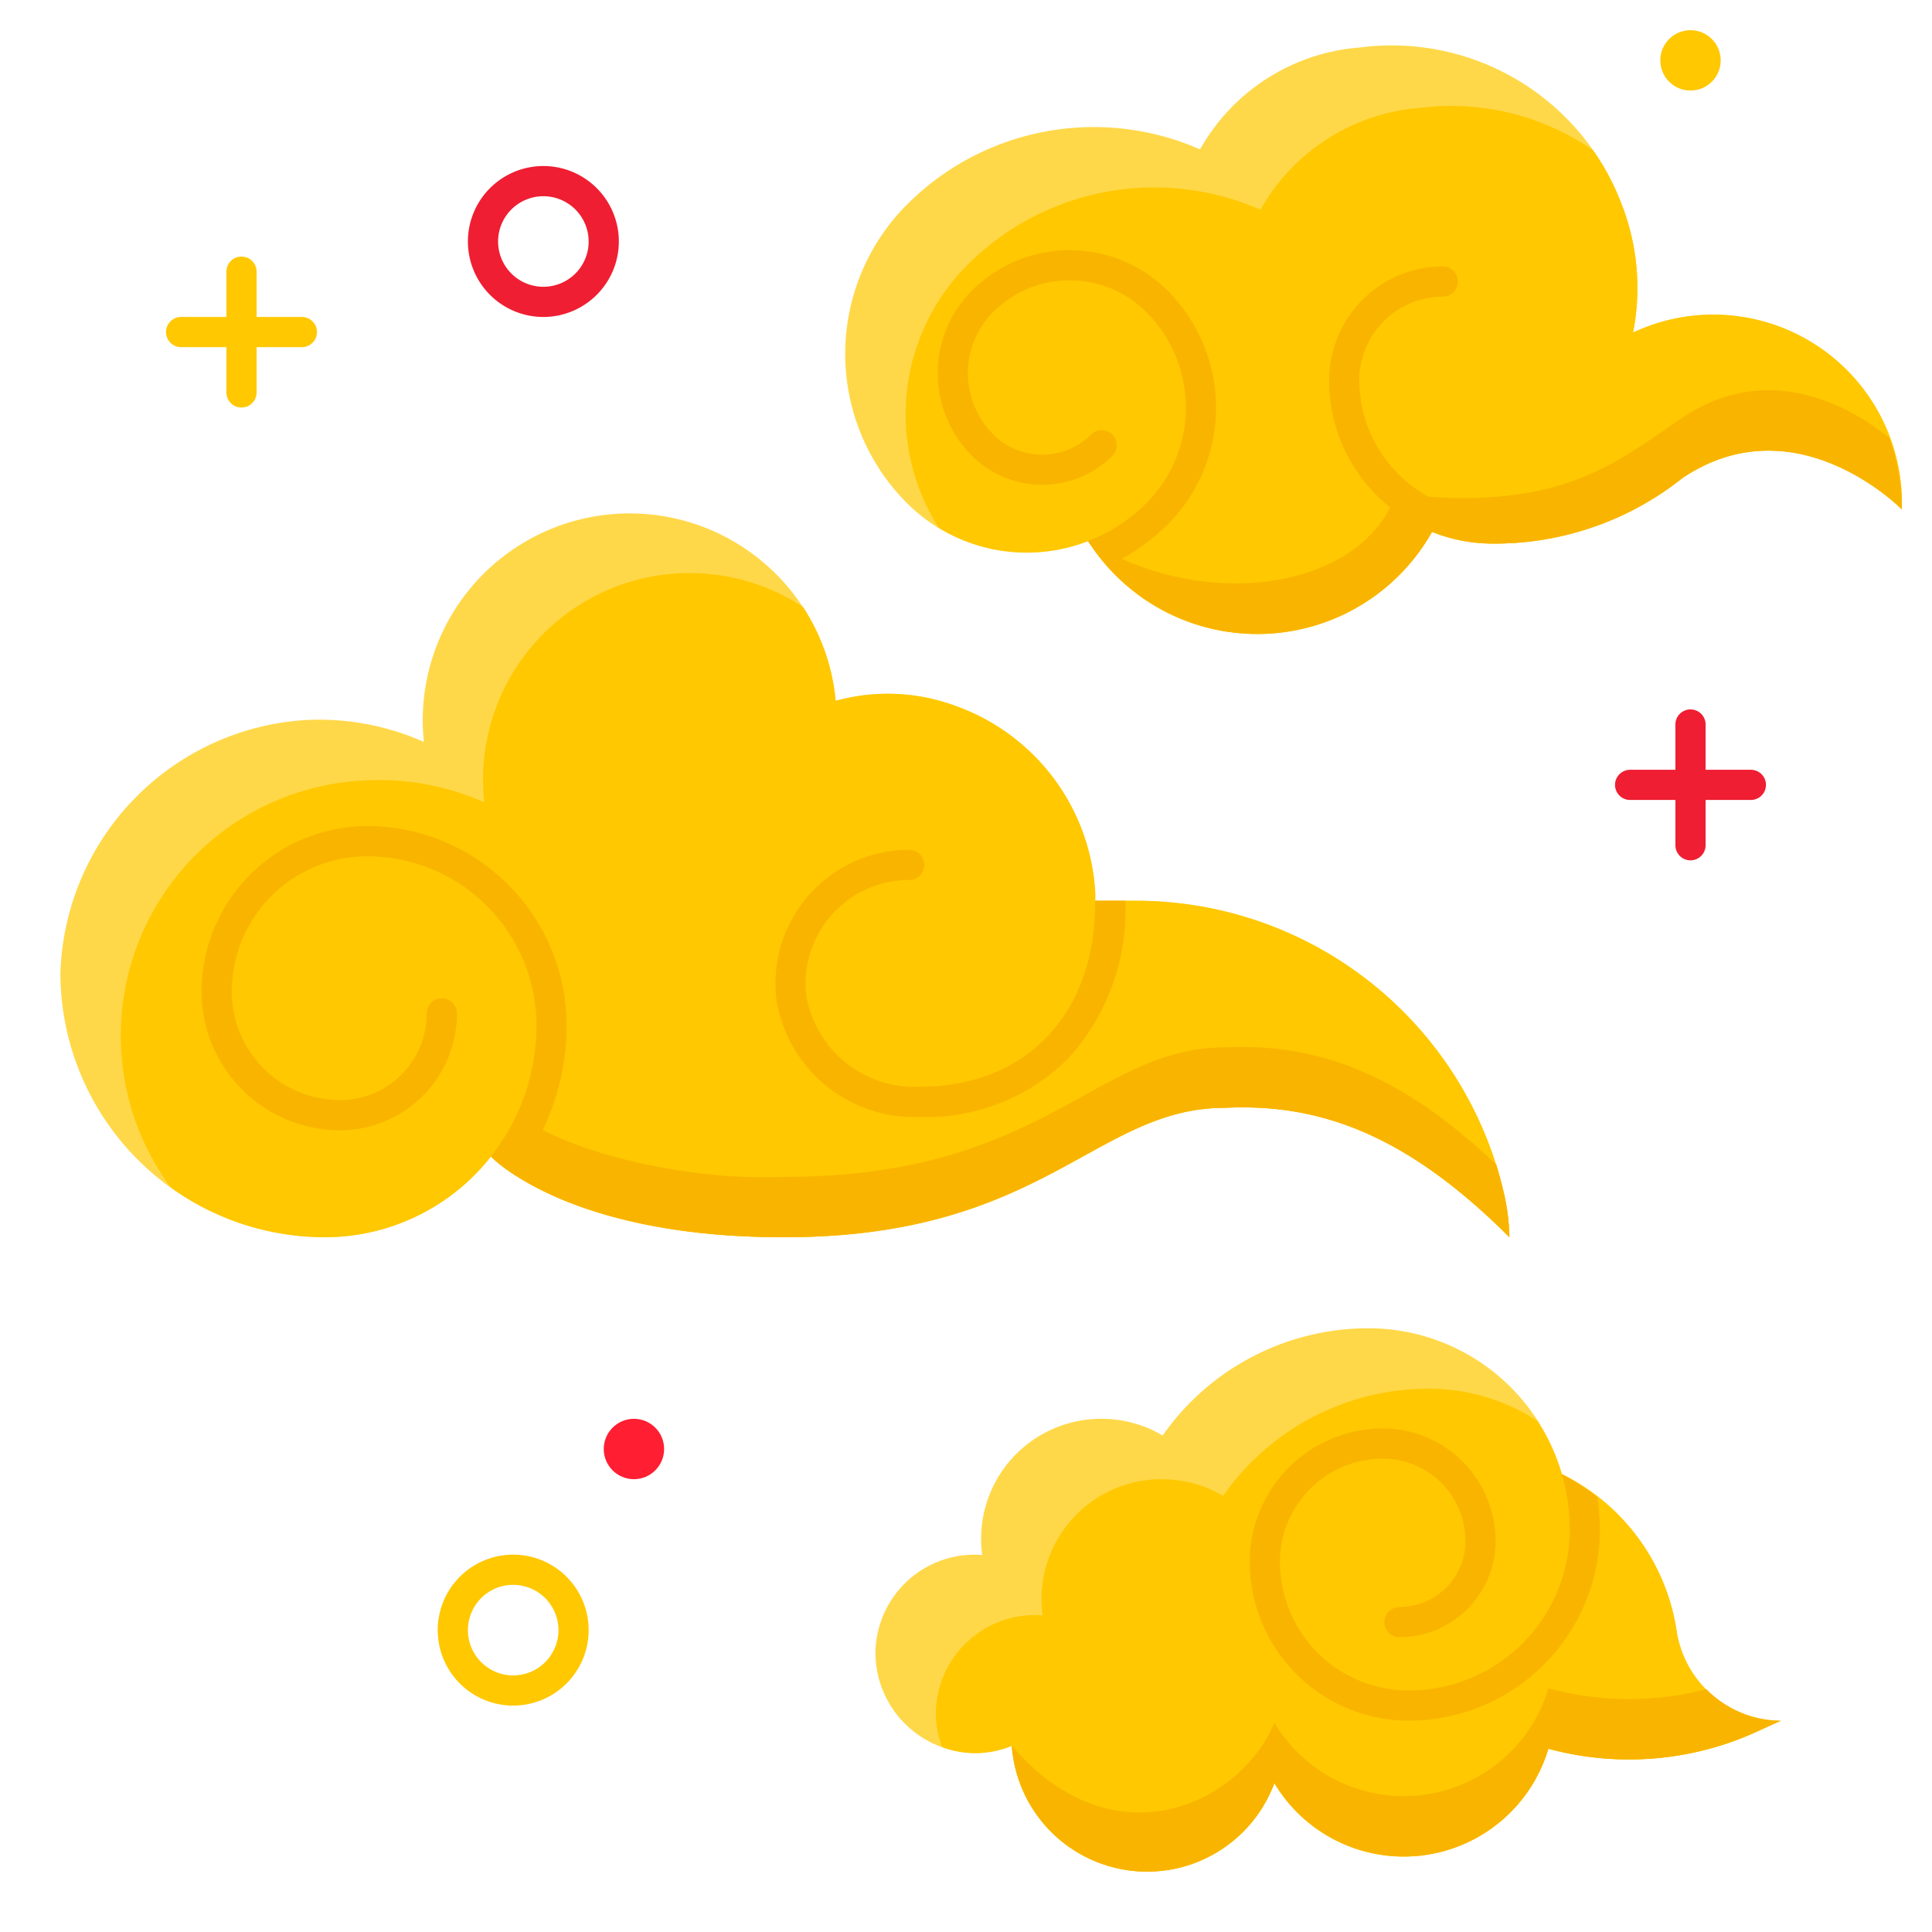
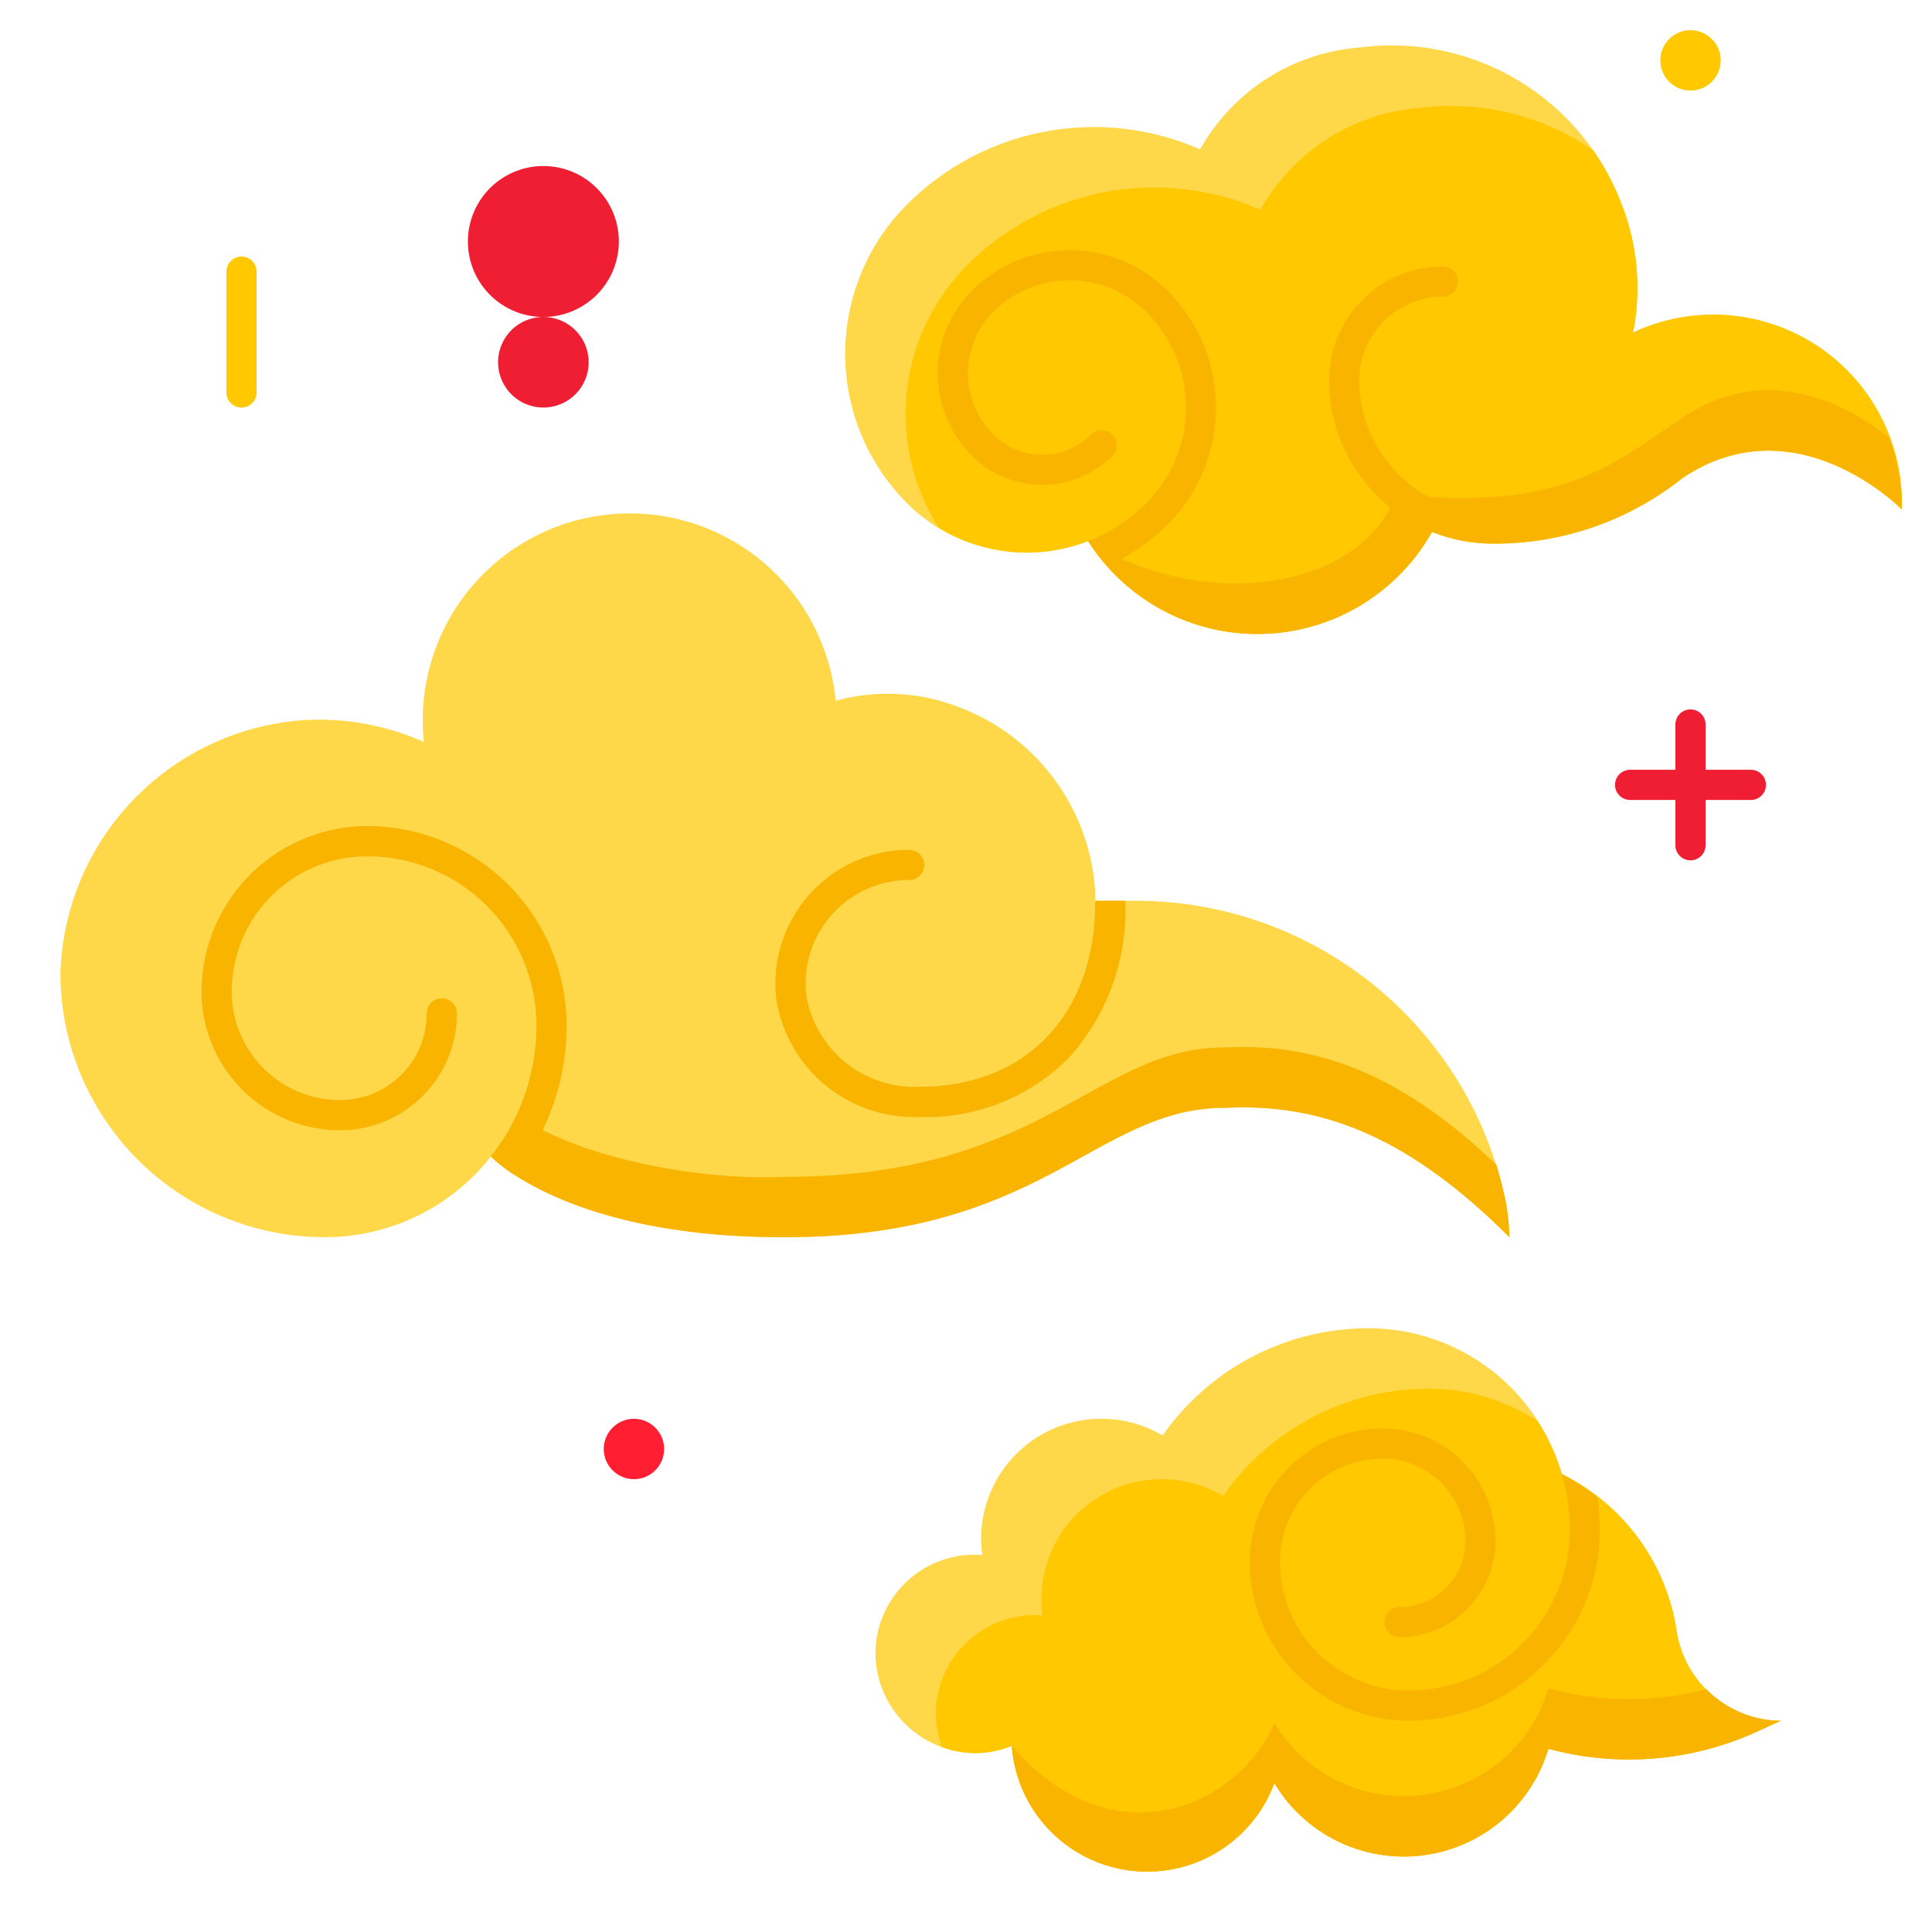
<svg xmlns="http://www.w3.org/2000/svg" id="Flat_Shadow" height="512" viewBox="0 0 64 64" width="512" data-name="Flat Shadow">
  <path d="m49.816 39.52a12.506 12.506 0 0 0 -12.292-9.68h-1.238l-.005.002c-.001-.086.004-.17.001-.257a6.98 6.98 0 0 0 -4.511-6.157 6.486 6.486 0 0 0 -4.088-.212 6.855 6.855 0 1 0 -13.642 1.362 8.53 8.53 0 0 0 -3.949-.724 8.666 8.666 0 0 0 -8.091 8.398 8.76 8.76 0 0 0 8.761 8.732 6.992 6.992 0 0 0 5.502-2.675s2.508 2.691 9.736 2.675c8.572 0 10.286-4.286 14.572-4.286 3.107-.153 6 .857 9.429 4.286a7.071 7.071 0 0 0 -.184-1.463z" fill="#ffd849" />
-   <path d="m49.816 39.52a12.506 12.506 0 0 0 -12.292-9.68h-1.238l-.005.002c-.001-.086.004-.17.001-.257a6.98 6.98 0 0 0 -4.511-6.157 6.486 6.486 0 0 0 -4.088-.212 6.816 6.816 0 0 0 -1.083-3.111 6.845 6.845 0 0 0 -10.6 5.735 6.913 6.913 0 0 0 .041.738 8.531 8.531 0 0 0 -3.949-.724 8.462 8.462 0 0 0 -6.439 13.477 8.711 8.711 0 0 0 5.109 1.653 6.992 6.992 0 0 0 5.502-2.675s2.508 2.691 9.736 2.675c8.572 0 10.286-4.286 14.572-4.286 3.107-.153 6 .857 9.429 4.286a7.071 7.071 0 0 0 -.184-1.464z" fill="#ffc800" />
  <circle cx="56" cy="2" fill="#ffc800" r="1" />
  <path d="m54.097 11.017a7.615 7.615 0 0 0 -.373-4.238 8.141 8.141 0 0 0 -8.675-5.206 6.654 6.654 0 0 0 -5.296 3.375 8.744 8.744 0 0 0 -9.704 1.824 7 7 0 0 0 0 9.9 5.596 5.596 0 0 0 5.997 1.251 6.641 6.641 0 0 0 11.391-.304 5.42 5.42 0 0 0 1.991.388 9.983 9.983 0 0 0 6.302-2.169c3.77-2.538 7.27 1.035 7.27 1.035a6.247 6.247 0 0 0 -8.903-5.856z" fill="#ffd849" />
  <path d="m63 16.873a6.247 6.247 0 0 0 -8.903-5.856 7.615 7.615 0 0 0 -.373-4.238 8.225 8.225 0 0 0 -.948-1.798 8.257 8.257 0 0 0 -5.727-1.408 6.654 6.654 0 0 0 -5.296 3.375 8.744 8.744 0 0 0 -9.704 1.824 6.999 6.999 0 0 0 -.954 8.706 5.602 5.602 0 0 0 4.95.445 6.641 6.641 0 0 0 11.391-.304 5.42 5.42 0 0 0 1.991.388 9.983 9.983 0 0 0 6.302-2.168c3.77-2.538 7.27 1.035 7.27 1.035z" fill="#ffc800" />
  <g fill="#f9b400">
    <path d="m38.677 9.628a4.589 4.589 0 0 0 -6.482 0 3.872 3.872 0 0 0 0 5.469 3.298 3.298 0 0 0 4.658 0 .5.5 0 0 0 -.707-.707 2.294 2.294 0 0 1 -3.244 0 2.867 2.867 0 0 1 0-4.055 3.584 3.584 0 0 1 5.069 0 4.48 4.48 0 0 1 0 6.336 5.568 5.568 0 0 1 -1.923 1.251 6.706 6.706 0 0 0 .633.823 6.588 6.588 0 0 0 1.997-1.367 5.479 5.479 0 0 0 0-7.75z" />
    <path d="m45.028 12.605a2.777 2.777 0 0 1 2.768-2.78.5.5 0 0 0 0-1 3.774 3.774 0 0 0 -3.767 3.78 5.393 5.393 0 0 0 3.409 5.013 6.677 6.677 0 0 0 1.023-.731 4.411 4.411 0 0 1 -3.433-4.282z" />
    <path d="m36.047 17.922a6.641 6.641 0 0 0 11.391-.304 5.42 5.42 0 0 0 1.991.388 9.983 9.983 0 0 0 6.301-2.168c3.77-2.538 7.27 1.035 7.27 1.035a6.827 6.827 0 0 0 -.419-2.369c-1.032-.841-3.853-2.684-6.851-.666-2.272 1.53-4.047 3.145-9.486 2.521-1.111 3.169-6.329 3.972-10.198 1.563" />
    <path d="m36.28 29.84c.028 3.651-2.195 6.161-5.83 6.161a3.639 3.639 0 0 1 -3.736-2.994 3.43 3.43 0 0 1 3.403-3.856.5.5 0 0 0 0-1 4.431 4.431 0 0 0 -4.396 4.976 4.622 4.622 0 0 0 4.73 3.874 6.675 6.675 0 0 0 4.949-1.951 7.322 7.322 0 0 0 1.878-5.211z" />
    <path d="m12.163 27.366a5.492 5.492 0 0 0 -5.486 5.486 4.594 4.594 0 0 0 4.589 4.589 3.875 3.875 0 0 0 3.871-3.871.5.5 0 0 0 -1 0 2.871 2.871 0 0 1 -2.871 2.871 3.589 3.589 0 0 1 -3.589-3.589 4.486 4.486 0 0 1 4.486-4.486 5.608 5.608 0 0 1 5.607 5.608 6.973 6.973 0 0 1 -1.508 4.334 4.613 4.613 0 0 0 .785.612 7.963 7.963 0 0 0 1.722-4.947 6.615 6.615 0 0 0 -6.607-6.608z" />
  </g>
  <path d="m55.527 53.935a6.95 6.95 0 0 0 -3.789-5.104 6.665 6.665 0 0 0 -6.405-4.831 8.318 8.318 0 0 0 -6.819 3.553 3.957 3.957 0 0 0 -2.014-.553 3.975 3.975 0 0 0 -3.963 4.514c-.083-.007-.165-.014-.25-.014a3.287 3.287 0 0 0 -3.287 3.3 3.331 3.331 0 0 0 3.38 3.273 3.274 3.274 0 0 0 1.137-.239 4.495 4.495 0 0 0 8.698 1.232 4.995 4.995 0 0 0 9.076-1.138 10.212 10.212 0 0 0 6.896-.558l.814-.37a3.501 3.501 0 0 1 -3.473-3.065z" fill="#ffd849" />
  <path d="m58.084 57.411a3.487 3.487 0 0 1 -.202-.349q-.072-.143-.131-.293a3.502 3.502 0 0 1 -2.224-2.834 6.95 6.95 0 0 0 -3.789-5.104 6.634 6.634 0 0 0 -.814-1.764 6.606 6.606 0 0 0 -3.591-1.066 8.318 8.318 0 0 0 -6.819 3.553 3.957 3.957 0 0 0 -2.014-.553 3.975 3.975 0 0 0 -3.963 4.514c-.083-.007-.165-.014-.25-.014a3.287 3.287 0 0 0 -3.287 3.3 3.156 3.156 0 0 0 .207 1.073 3.166 3.166 0 0 0 1.173.2 3.274 3.274 0 0 0 1.137-.239 4.495 4.495 0 0 0 8.698 1.232 4.995 4.995 0 0 0 9.076-1.138 10.21 10.21 0 0 0 6.794-.517z" fill="#ffc800" />
  <path d="m52.917 49.602a7.794 7.794 0 0 0 -1.179-.771 6.658 6.658 0 0 1 .262 1.836 5.333 5.333 0 0 1 -5.333 5.333 4.267 4.267 0 0 1 -4.267-4.267 3.413 3.413 0 0 1 3.413-3.413 2.731 2.731 0 0 1 2.731 2.731 2.185 2.185 0 0 1 -2.185 2.184.5.5 0 0 0 0 1 3.188 3.188 0 0 0 3.184-3.185 3.735 3.735 0 0 0 -3.73-3.731 4.418 4.418 0 0 0 -4.414 4.414 5.272 5.272 0 0 0 5.267 5.267 6.34 6.34 0 0 0 6.333-6.333 7.659 7.659 0 0 0 -.083-1.065z" fill="#f9b400" />
  <path d="m33.517 57.834a4.495 4.495 0 0 0 8.698 1.232 4.995 4.995 0 0 0 9.076-1.138 10.212 10.212 0 0 0 6.896-.558l.814-.37a3.476 3.476 0 0 1 -2.475-1.043 10.22 10.22 0 0 1 -5.234-.029 4.995 4.995 0 0 1 -9.076 1.138c-1.126 2.709-5.32 4.695-8.698.768" fill="#f9b400" />
-   <path d="m17 56.5a2.5 2.5 0 1 1 2.5-2.5 2.503 2.503 0 0 1 -2.5 2.5zm0-4a1.5 1.5 0 1 0 1.5 1.5 1.502 1.502 0 0 0 -1.5-1.5z" fill="#ffc800" />
-   <path d="m10 11.5h-4a.5.5 0 0 1 0-1h4a.5.5 0 0 1 0 1z" fill="#ffc800" />
  <path d="m8 13.5a.5.5 0 0 1 -.5-.5v-4a.5.5 0 0 1 1 0v4a.5.5 0 0 1 -.5.5z" fill="#ffc800" />
-   <path d="m18 10.5a2.5 2.5 0 1 1 2.5-2.5 2.503 2.503 0 0 1 -2.5 2.5zm0-4a1.5 1.5 0 1 0 1.5 1.5 1.502 1.502 0 0 0 -1.5-1.5z" fill="#ef1e32" />
+   <path d="m18 10.5a2.5 2.5 0 1 1 2.5-2.5 2.503 2.503 0 0 1 -2.5 2.5za1.5 1.5 0 1 0 1.5 1.5 1.502 1.502 0 0 0 -1.5-1.5z" fill="#ef1e32" />
  <path d="m58 26.5h-4a.5.5 0 0 1 0-1h4a.5.5 0 0 1 0 1z" fill="#ef1e32" />
  <path d="m56 28.5a.5.5 0 0 1 -.5-.5v-4a.5.5 0 0 1 1 0v4a.5.5 0 0 1 -.5.5z" fill="#ef1e32" />
  <circle cx="21" cy="48" fill="#ff1e32" r="1" />
  <path d="m49.816 39.52c-.07-.32-.156-.632-.249-.94-3.239-3.085-6.021-4.029-8.995-3.882-4.286 0-6 4.286-14.572 4.286-2.771.137-6.727-.606-8.768-1.983l-.968 1.308s2.508 2.691 9.736 2.675c8.572 0 10.286-4.286 14.572-4.286 3.107-.153 6 .857 9.429 4.286a7.071 7.071 0 0 0 -.184-1.464z" fill="#f9b400" />
</svg>